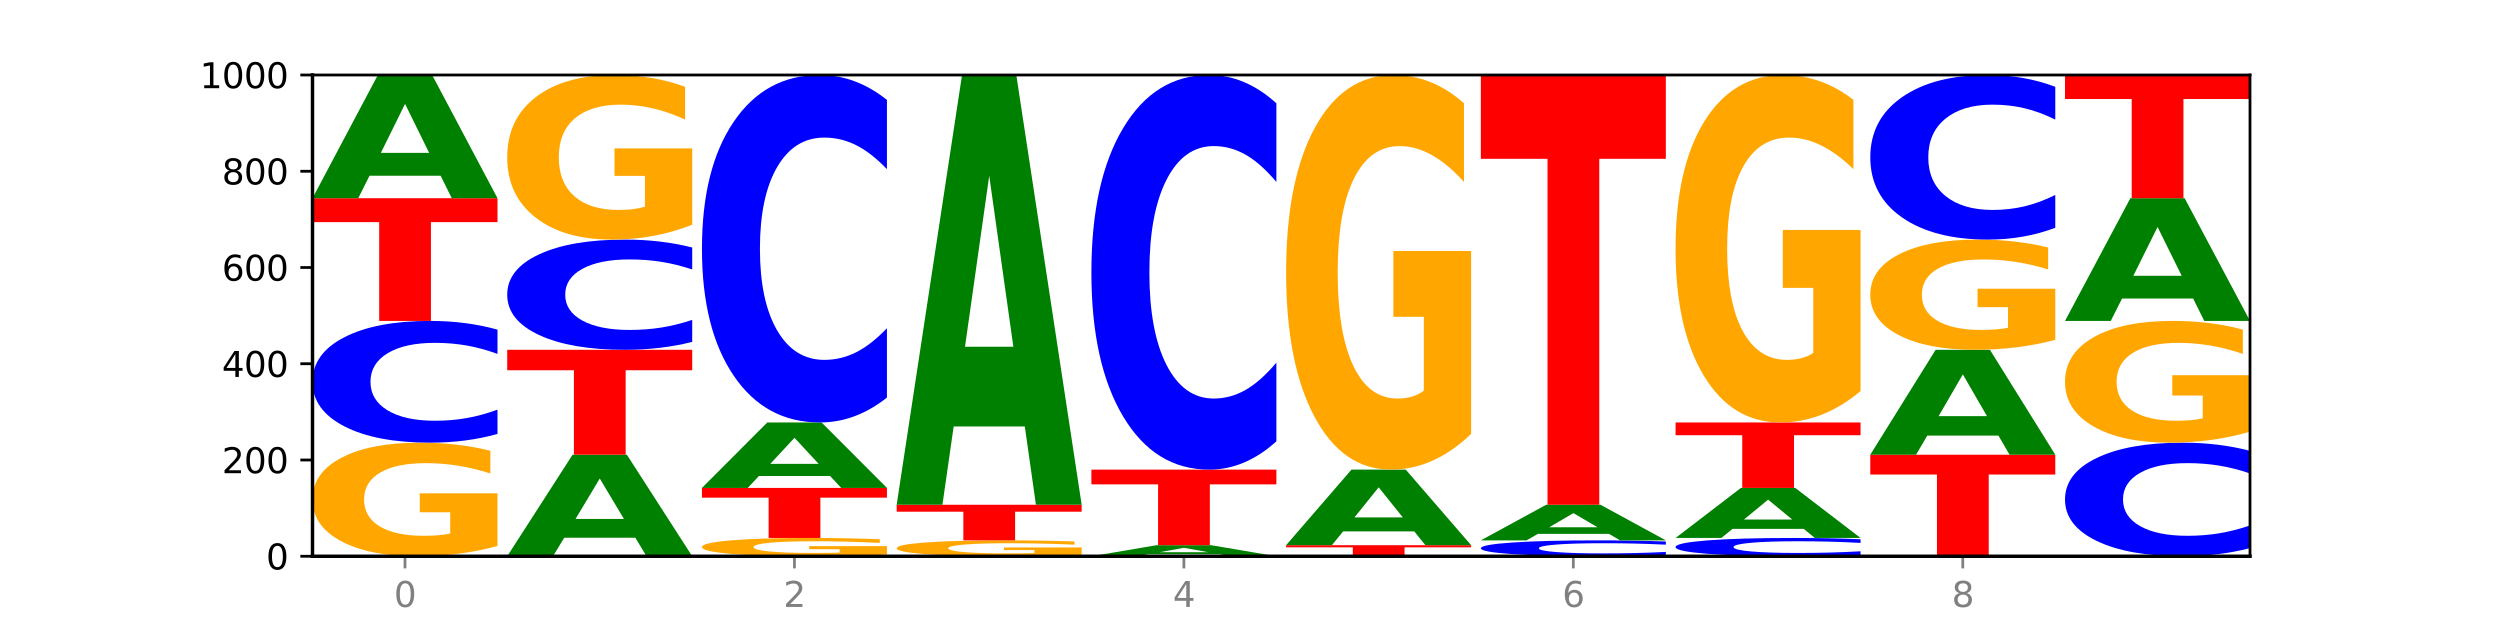
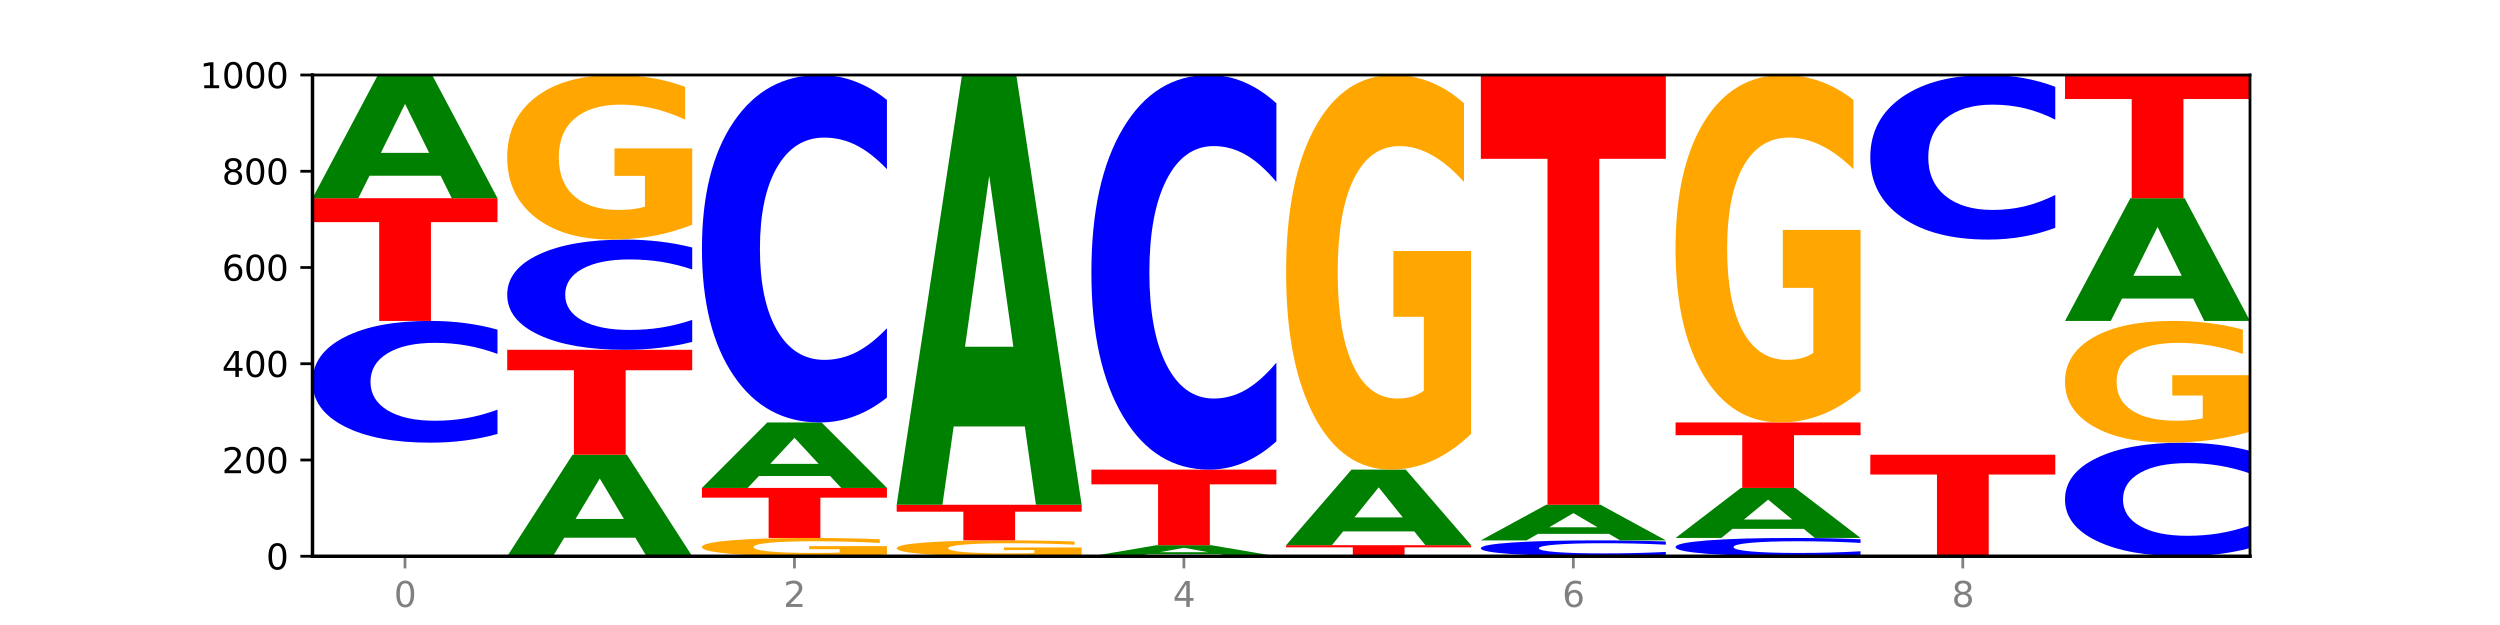
<svg xmlns="http://www.w3.org/2000/svg" xmlns:xlink="http://www.w3.org/1999/xlink" width="720pt" height="180pt" viewBox="0 0 720 180" version="1.1">
  <defs>
    <style type="text/css">*{stroke-linejoin: round; stroke-linecap: butt}</style>
  </defs>
  <g id="figure_1">
    <g id="patch_1">
      <path d="M 0 180  L 720 180  L 720 0  L 0 0  z " style="fill: #ffffff" />
    </g>
    <g id="axes_1">
      <g id="patch_2">
        <path d="M 90 160.2  L 648 160.2  L 648 21.6  L 90 21.6  z " style="fill: #ffffff" />
      </g>
      <g id="line2d_1">
        <path d="M 90 160.2  L 648 160.2  " clip-path="url(#p2b9c81762f)" style="fill: none; stroke: #000000; stroke-width: 0.5; stroke-linecap: square" />
      </g>
      <g id="patch_3">
-         <path d="M 143.276 157.241  Q 137.903 158.72 132.124 159.464  Q 126.345 160.2 120.184 160.2  Q 106.262 160.2 98.131 155.795  Q 90 151.389 90 143.855  Q 90 136.234 98.274 131.862  Q 106.561 127.49 120.972 127.49  Q 126.525 127.49 131.611 128.085  Q 136.709 128.673 141.223 129.835  L 141.223 136.355  Q 136.566 134.862 131.957 134.126  Q 127.348 133.382 122.716 133.382  Q 114.143 133.382 109.498 136.099  Q 104.853 138.808 104.853 143.855  Q 104.853 148.855 109.331 151.585  Q 113.808 154.308 122.047 154.308  Q 124.292 154.308 126.214 154.153  Q 128.136 153.991 129.665 153.653  L 129.665 147.531  L 120.889 147.531  L 120.889 142.078  L 143.276 142.078  L 143.276 157.241  z " clip-path="url(#p2b9c81762f)" style="fill: #ffa600" />
-       </g>
+         </g>
      <g id="patch_4">
        <path d="M 143.276 124.977  Q 138.82 126.223 134.001 126.853  Q 129.182 127.49 123.934 127.49  Q 108.282 127.49 99.141 122.768  Q 90 118.045 90 109.968  Q 90 101.863 99.141 97.147  Q 108.282 92.425 123.934 92.425  Q 129.182 92.425 134.001 93.062  Q 138.82 93.692 143.276 94.938  L 143.276 101.928  Q 138.78 100.277 134.417 99.509  Q 130.055 98.741 125.236 98.741  Q 116.591 98.741 111.638 101.733  Q 106.698 104.717 106.698 109.968  Q 106.698 115.198 111.638 118.19  Q 116.591 121.174 125.236 121.174  Q 130.055 121.174 134.417 120.406  Q 138.78 119.631 143.276 117.98  L 143.276 124.977  z " clip-path="url(#p2b9c81762f)" style="fill: #0000ff" />
      </g>
      <g id="patch_5">
        <path d="M 90 57.082  L 143.276 57.082  L 143.276 63.974  L 124.109 63.974  L 124.109 92.425  L 109.204 92.425  L 109.204 63.974  L 90 63.974  L 90 57.082  z " clip-path="url(#p2b9c81762f)" style="fill: #ff0000" />
      </g>
      <g id="patch_6">
        <path d="M 126.905 50.618  L 106.415 50.618  L 103.18 57.082  L 90 57.082  L 108.823 21.6  L 124.454 21.6  L 143.276 57.082  L 130.107 57.082  L 126.905 50.618  z M 109.683 44.033  L 123.604 44.033  L 116.655 29.919  L 109.683 44.033  z " clip-path="url(#p2b9c81762f)" style="fill: #008000" />
      </g>
      <g id="patch_7">
        <path d="M 182.985 154.873  L 162.496 154.873  L 159.261 160.2  L 146.08 160.2  L 164.903 130.955  L 180.534 130.955  L 199.357 160.2  L 186.187 160.2  L 182.985 154.873  z M 165.764 149.445  L 179.684 149.445  L 172.735 137.812  L 165.764 149.445  z " clip-path="url(#p2b9c81762f)" style="fill: #008000" />
      </g>
      <g id="patch_8">
        <path d="M 146.08 100.741  L 199.357 100.741  L 199.357 106.633  L 180.19 106.633  L 180.19 130.955  L 165.285 130.955  L 165.285 106.633  L 146.08 106.633  L 146.08 100.741  z " clip-path="url(#p2b9c81762f)" style="fill: #ff0000" />
      </g>
      <g id="patch_9">
        <path d="M 199.357 98.466  Q 194.9 99.593 190.081 100.164  Q 185.263 100.741 180.014 100.741  Q 164.363 100.741 155.222 96.466  Q 146.08 92.191 146.08 84.881  Q 146.08 77.544 155.222 73.276  Q 164.363 69.001 180.014 69.001  Q 185.263 69.001 190.081 69.578  Q 194.9 70.149 199.357 71.276  L 199.357 77.603  Q 194.86 76.108 190.498 75.413  Q 186.135 74.718 181.316 74.718  Q 172.672 74.718 167.718 77.426  Q 162.779 80.127 162.779 84.881  Q 162.779 89.614 167.718 92.322  Q 172.672 95.023 181.316 95.023  Q 186.135 95.023 190.498 94.328  Q 194.86 93.627 199.357 92.132  L 199.357 98.466  z " clip-path="url(#p2b9c81762f)" style="fill: #0000ff" />
      </g>
      <g id="patch_10">
        <path d="M 199.357 64.712  Q 193.984 66.857 188.205 67.934  Q 182.426 69.001 176.265 69.001  Q 162.343 69.001 154.212 62.617  Q 146.08 56.233 146.08 45.315  Q 146.08 34.27 154.355 27.935  Q 162.641 21.6 177.053 21.6  Q 182.605 21.6 187.691 22.462  Q 192.79 23.314 197.303 24.998  L 197.303 34.447  Q 192.646 32.283 188.038 31.215  Q 183.429 30.138 178.796 30.138  Q 170.223 30.138 165.578 34.075  Q 160.934 38.001 160.934 45.315  Q 160.934 52.561 165.411 56.517  Q 169.889 60.463 178.127 60.463  Q 180.372 60.463 182.294 60.238  Q 184.217 60.003 185.745 59.513  L 185.745 50.642  L 176.969 50.642  L 176.969 42.74  L 199.357 42.74  L 199.357 64.712  z " clip-path="url(#p2b9c81762f)" style="fill: #ffa600" />
      </g>
      <g id="patch_11">
        <path d="M 255.437 159.723  Q 250.064 159.962 244.285 160.081  Q 238.506 160.2 232.345 160.2  Q 218.423 160.2 210.292 159.491  Q 202.161 158.781 202.161 157.568  Q 202.161 156.341 210.435 155.637  Q 218.722 154.933 233.133 154.933  Q 238.685 154.933 243.772 155.029  Q 248.87 155.124 253.384 155.311  L 253.384 156.361  Q 248.727 156.12 244.118 156.002  Q 239.509 155.882 234.876 155.882  Q 226.304 155.882 221.659 156.319  Q 217.014 156.756 217.014 157.568  Q 217.014 158.373 221.492 158.813  Q 225.969 159.251 234.208 159.251  Q 236.453 159.251 238.375 159.226  Q 240.297 159.2 241.826 159.146  L 241.826 158.16  L 233.05 158.16  L 233.05 157.282  L 255.437 157.282  L 255.437 159.723  z " clip-path="url(#p2b9c81762f)" style="fill: #ffa600" />
      </g>
      <g id="patch_12">
        <path d="M 202.161 140.519  L 255.437 140.519  L 255.437 143.33  L 236.27 143.33  L 236.27 154.933  L 221.365 154.933  L 221.365 143.33  L 202.161 143.33  L 202.161 140.519  z " clip-path="url(#p2b9c81762f)" style="fill: #ff0000" />
      </g>
      <g id="patch_13">
        <path d="M 239.065 137.085  L 218.576 137.085  L 215.341 140.519  L 202.161 140.519  L 220.983 121.669  L 236.615 121.669  L 255.437 140.519  L 242.268 140.519  L 239.065 137.085  z M 221.844 133.587  L 235.765 133.587  L 228.815 126.089  L 221.844 133.587  z " clip-path="url(#p2b9c81762f)" style="fill: #008000" />
      </g>
      <g id="patch_14">
        <path d="M 255.437 114.496  Q 250.981 118.052 246.162 119.85  Q 241.343 121.669 236.094 121.669  Q 220.443 121.669 211.302 108.192  Q 202.161 94.714 202.161 71.666  Q 202.161 48.535 211.302 35.078  Q 220.443 21.6 236.094 21.6  Q 241.343 21.6 246.162 23.419  Q 250.981 25.217 255.437 28.773  L 255.437 48.721  Q 250.94 44.008 246.578 41.816  Q 242.215 39.625 237.397 39.625  Q 228.752 39.625 223.799 48.162  Q 218.859 56.679 218.859 71.666  Q 218.859 86.59 223.799 95.127  Q 228.752 103.644 237.397 103.644  Q 242.215 103.644 246.578 101.453  Q 250.94 99.241 255.437 94.528  L 255.437 114.496  z " clip-path="url(#p2b9c81762f)" style="fill: #0000ff" />
      </g>
      <g id="patch_15">
        <path d="M 311.518 159.786  Q 306.145 159.993 300.366 160.097  Q 294.587 160.2 288.426 160.2  Q 274.504 160.2 266.372 159.584  Q 258.241 158.968 258.241 157.915  Q 258.241 156.849 266.516 156.237  Q 274.802 155.626 289.214 155.626  Q 294.766 155.626 299.852 155.709  Q 304.951 155.792 309.464 155.954  L 309.464 156.866  Q 304.807 156.657 300.198 156.554  Q 295.59 156.45 290.957 156.45  Q 282.384 156.45 277.739 156.83  Q 273.095 157.209 273.095 157.915  Q 273.095 158.614 277.572 158.995  Q 282.05 159.376 290.288 159.376  Q 292.533 159.376 294.455 159.354  Q 296.378 159.332 297.906 159.284  L 297.906 158.428  L 289.13 158.428  L 289.13 157.666  L 311.518 157.666  L 311.518 159.786  z " clip-path="url(#p2b9c81762f)" style="fill: #ffa600" />
      </g>
      <g id="patch_16">
        <path d="M 258.241 145.37  L 311.518 145.37  L 311.518 147.37  L 292.35 147.37  L 292.35 155.626  L 277.445 155.626  L 277.445 147.37  L 258.241 147.37  L 258.241 145.37  z " clip-path="url(#p2b9c81762f)" style="fill: #ff0000" />
      </g>
      <g id="patch_17">
        <path d="M 295.146 122.823  L 274.657 122.823  L 271.421 145.37  L 258.241 145.37  L 277.064 21.6  L 292.695 21.6  L 311.518 145.37  L 298.348 145.37  L 295.146 122.823  z M 277.924 99.851  L 291.845 99.851  L 284.896 50.619  L 277.924 99.851  z " clip-path="url(#p2b9c81762f)" style="fill: #008000" />
      </g>
      <g id="patch_18">
        <path d="M 351.226 159.619  L 330.737 159.619  L 327.502 160.2  L 314.322 160.2  L 333.144 157.012  L 348.775 157.012  L 367.598 160.2  L 354.429 160.2  L 351.226 159.619  z M 334.005 159.028  L 347.926 159.028  L 340.976 157.76  L 334.005 159.028  z " clip-path="url(#p2b9c81762f)" style="fill: #008000" />
      </g>
      <g id="patch_19">
        <path d="M 314.322 135.252  L 367.598 135.252  L 367.598 139.496  L 348.431 139.496  L 348.431 157.012  L 333.526 157.012  L 333.526 139.496  L 314.322 139.496  L 314.322 135.252  z " clip-path="url(#p2b9c81762f)" style="fill: #ff0000" />
      </g>
      <g id="patch_20">
        <path d="M 367.598 127.105  Q 363.142 131.144 358.323 133.186  Q 353.504 135.252 348.255 135.252  Q 332.604 135.252 323.463 119.945  Q 314.322 104.638 314.322 78.461  Q 314.322 52.19 323.463 36.907  Q 332.604 21.6 348.255 21.6  Q 353.504 21.6 358.323 23.666  Q 363.142 25.708 367.598 29.747  L 367.598 52.402  Q 363.101 47.049 358.739 44.56  Q 354.376 42.072 349.557 42.072  Q 340.913 42.072 335.96 51.768  Q 331.02 61.44 331.02 78.461  Q 331.02 95.412 335.96 105.108  Q 340.913 114.78 349.557 114.78  Q 354.376 114.78 358.739 112.292  Q 363.101 109.779 367.598 104.427  L 367.598 127.105  z " clip-path="url(#p2b9c81762f)" style="fill: #0000ff" />
      </g>
      <g id="patch_21">
        <path d="M 370.402 157.012  L 423.678 157.012  L 423.678 157.634  L 404.511 157.634  L 404.511 160.2  L 389.606 160.2  L 389.606 157.634  L 370.402 157.634  L 370.402 157.012  z " clip-path="url(#p2b9c81762f)" style="fill: #ff0000" />
      </g>
      <g id="patch_22">
        <path d="M 407.307 153.048  L 386.817 153.048  L 383.582 157.012  L 370.402 157.012  L 389.225 135.252  L 404.856 135.252  L 423.678 157.012  L 410.509 157.012  L 407.307 153.048  z M 390.085 149.01  L 404.006 149.01  L 397.057 140.354  L 390.085 149.01  z " clip-path="url(#p2b9c81762f)" style="fill: #008000" />
      </g>
      <g id="patch_23">
        <path d="M 423.678 124.969  Q 418.305 130.111 412.526 132.693  Q 406.747 135.252 400.586 135.252  Q 386.664 135.252 378.533 119.945  Q 370.402 104.638 370.402 78.461  Q 370.402 51.979 378.676 36.79  Q 386.963 21.6 401.374 21.6  Q 406.927 21.6 412.013 23.666  Q 417.111 25.708 421.625 29.747  L 421.625 52.402  Q 416.968 47.213 412.359 44.654  Q 407.75 42.072 403.118 42.072  Q 394.545 42.072 389.9 51.51  Q 385.255 60.924 385.255 78.461  Q 385.255 95.834 389.733 105.319  Q 394.21 114.78 402.449 114.78  Q 404.694 114.78 406.616 114.24  Q 408.538 113.677 410.067 112.503  L 410.067 91.233  L 401.291 91.233  L 401.291 72.287  L 423.678 72.287  L 423.678 124.969  z " clip-path="url(#p2b9c81762f)" style="fill: #ffa600" />
      </g>
      <g id="patch_24">
        <path d="M 479.759 159.872  Q 475.302 160.035 470.483 160.117  Q 465.665 160.2 460.416 160.2  Q 444.765 160.2 435.624 159.584  Q 426.482 158.968 426.482 157.915  Q 426.482 156.857 435.624 156.242  Q 444.765 155.626 460.416 155.626  Q 465.665 155.626 470.483 155.709  Q 475.302 155.792 479.759 155.954  L 479.759 156.866  Q 475.262 156.65 470.9 156.55  Q 466.537 156.45 461.718 156.45  Q 453.074 156.45 448.12 156.84  Q 443.181 157.23 443.181 157.915  Q 443.181 158.597 448.12 158.987  Q 453.074 159.376 461.718 159.376  Q 466.537 159.376 470.9 159.276  Q 475.262 159.175 479.759 158.959  L 479.759 159.872  z " clip-path="url(#p2b9c81762f)" style="fill: #0000ff" />
      </g>
      <g id="patch_25">
        <path d="M 463.387 153.758  L 442.898 153.758  L 439.663 155.626  L 426.482 155.626  L 445.305 145.37  L 460.936 145.37  L 479.759 155.626  L 466.589 155.626  L 463.387 153.758  z M 446.166 151.854  L 460.087 151.854  L 453.137 147.775  L 446.166 151.854  z " clip-path="url(#p2b9c81762f)" style="fill: #008000" />
      </g>
      <g id="patch_26">
        <path d="M 426.482 21.6  L 479.759 21.6  L 479.759 45.739  L 460.592 45.739  L 460.592 145.37  L 445.687 145.37  L 445.687 45.739  L 426.482 45.739  L 426.482 21.6  z " clip-path="url(#p2b9c81762f)" style="fill: #ff0000" />
      </g>
      <g id="patch_27">
        <path d="M 535.839 159.822  Q 531.383 160.01 526.564 160.104  Q 521.745 160.2 516.496 160.2  Q 500.845 160.2 491.704 159.491  Q 482.563 158.781 482.563 157.568  Q 482.563 156.351 491.704 155.643  Q 500.845 154.933 516.496 154.933  Q 521.745 154.933 526.564 155.029  Q 531.383 155.124 535.839 155.311  L 535.839 156.361  Q 531.342 156.113 526.98 155.997  Q 522.617 155.882 517.799 155.882  Q 509.154 155.882 504.201 156.331  Q 499.261 156.779 499.261 157.568  Q 499.261 158.354 504.201 158.803  Q 509.154 159.251 517.799 159.251  Q 522.617 159.251 526.98 159.136  Q 531.342 159.02 535.839 158.772  L 535.839 159.822  z " clip-path="url(#p2b9c81762f)" style="fill: #0000ff" />
      </g>
      <g id="patch_28">
        <path d="M 519.467 152.307  L 498.978 152.307  L 495.743 154.933  L 482.563 154.933  L 501.385 140.519  L 517.017 140.519  L 535.839 154.933  L 522.67 154.933  L 519.467 152.307  z M 502.246 149.632  L 516.167 149.632  L 509.217 143.898  L 502.246 149.632  z " clip-path="url(#p2b9c81762f)" style="fill: #008000" />
      </g>
      <g id="patch_29">
        <path d="M 482.563 121.669  L 535.839 121.669  L 535.839 125.345  L 516.672 125.345  L 516.672 140.519  L 501.767 140.519  L 501.767 125.345  L 482.563 125.345  L 482.563 121.669  z " clip-path="url(#p2b9c81762f)" style="fill: #ff0000" />
      </g>
      <g id="patch_30">
        <path d="M 535.839 112.615  Q 530.466 117.142 524.687 119.416  Q 518.908 121.669 512.747 121.669  Q 498.825 121.669 490.694 108.192  Q 482.563 94.714 482.563 71.666  Q 482.563 48.349 490.837 34.974  Q 499.124 21.6 513.535 21.6  Q 519.087 21.6 524.174 23.419  Q 529.272 25.217 533.786 28.773  L 533.786 48.721  Q 529.129 44.152 524.52 41.899  Q 519.911 39.625 515.278 39.625  Q 506.706 39.625 502.061 47.935  Q 497.416 56.224 497.416 71.666  Q 497.416 86.962 501.894 95.313  Q 506.371 103.644 514.61 103.644  Q 516.855 103.644 518.777 103.168  Q 520.699 102.672 522.228 101.639  L 522.228 82.911  L 513.452 82.911  L 513.452 66.229  L 535.839 66.229  L 535.839 112.615  z " clip-path="url(#p2b9c81762f)" style="fill: #ffa600" />
      </g>
      <g id="patch_31">
        <path d="M 538.643 130.955  L 591.92 130.955  L 591.92 136.659  L 572.752 136.659  L 572.752 160.2  L 557.847 160.2  L 557.847 136.659  L 538.643 136.659  L 538.643 130.955  z " clip-path="url(#p2b9c81762f)" style="fill: #ff0000" />
      </g>
      <g id="patch_32">
-         <path d="M 575.548 125.451  L 555.059 125.451  L 551.823 130.955  L 538.643 130.955  L 557.466 100.741  L 573.097 100.741  L 591.92 130.955  L 578.75 130.955  L 575.548 125.451  z M 558.326 119.843  L 572.247 119.843  L 565.298 107.825  L 558.326 119.843  z " clip-path="url(#p2b9c81762f)" style="fill: #008000" />
-       </g>
+         </g>
      <g id="patch_33">
-         <path d="M 591.92 97.869  Q 586.547 99.305 580.768 100.026  Q 574.989 100.741 568.828 100.741  Q 554.906 100.741 546.774 96.466  Q 538.643 92.191 538.643 84.881  Q 538.643 77.485 546.918 73.243  Q 555.204 69.001 569.616 69.001  Q 575.168 69.001 580.254 69.578  Q 585.353 70.149 589.866 71.276  L 589.866 77.603  Q 585.209 76.154 580.6 75.44  Q 575.992 74.718 571.359 74.718  Q 562.786 74.718 558.141 77.354  Q 553.497 79.983 553.497 84.881  Q 553.497 89.732 557.974 92.381  Q 562.452 95.023 570.69 95.023  Q 572.935 95.023 574.857 94.873  Q 576.78 94.715 578.308 94.387  L 578.308 88.447  L 569.532 88.447  L 569.532 83.156  L 591.92 83.156  L 591.92 97.869  z " clip-path="url(#p2b9c81762f)" style="fill: #ffa600" />
-       </g>
+         </g>
      <g id="patch_34">
        <path d="M 591.92 65.604  Q 587.463 67.288 582.644 68.14  Q 577.825 69.001 572.577 69.001  Q 556.926 69.001 547.784 62.617  Q 538.643 56.233 538.643 45.315  Q 538.643 34.358 547.784 27.984  Q 556.926 21.6 572.577 21.6  Q 577.825 21.6 582.644 22.462  Q 587.463 23.314 591.92 24.998  L 591.92 34.447  Q 587.423 32.214 583.06 31.176  Q 578.698 30.138 573.879 30.138  Q 565.234 30.138 560.281 34.182  Q 555.342 38.216 555.342 45.315  Q 555.342 52.385 560.281 56.429  Q 565.234 60.463 573.879 60.463  Q 578.698 60.463 583.06 59.425  Q 587.423 58.377 591.92 56.145  L 591.92 65.604  z " clip-path="url(#p2b9c81762f)" style="fill: #0000ff" />
      </g>
      <g id="patch_35">
        <path d="M 648 157.855  Q 643.544 159.018 638.725 159.605  Q 633.906 160.2 628.657 160.2  Q 613.006 160.2 603.865 155.795  Q 594.724 151.389 594.724 143.855  Q 594.724 136.294 603.865 131.896  Q 613.006 127.49 628.657 127.49  Q 633.906 127.49 638.725 128.085  Q 643.544 128.673 648 129.835  L 648 136.355  Q 643.503 134.815 639.141 134.099  Q 634.778 133.382 629.959 133.382  Q 621.315 133.382 616.362 136.173  Q 611.422 138.957 611.422 143.855  Q 611.422 148.734 616.362 151.524  Q 621.315 154.308 629.959 154.308  Q 634.778 154.308 639.141 153.592  Q 643.503 152.869 648 151.328  L 648 157.855  z " clip-path="url(#p2b9c81762f)" style="fill: #0000ff" />
      </g>
      <g id="patch_36">
        <path d="M 648 124.318  Q 642.627 125.904 636.848 126.701  Q 631.069 127.49 624.908 127.49  Q 610.986 127.49 602.855 122.768  Q 594.724 118.045 594.724 109.968  Q 594.724 101.798 602.998 97.111  Q 611.284 92.425 625.696 92.425  Q 631.248 92.425 636.335 93.062  Q 641.433 93.692 645.946 94.938  L 645.946 101.928  Q 641.29 100.327 636.681 99.538  Q 632.072 98.741 627.439 98.741  Q 618.866 98.741 614.222 101.653  Q 609.577 104.557 609.577 109.968  Q 609.577 115.329 614.055 118.255  Q 618.532 121.174 626.771 121.174  Q 629.015 121.174 630.938 121.007  Q 632.86 120.834 634.388 120.471  L 634.388 113.909  L 625.612 113.909  L 625.612 108.063  L 648 108.063  L 648 124.318  z " clip-path="url(#p2b9c81762f)" style="fill: #ffa600" />
      </g>
      <g id="patch_37">
        <path d="M 631.628 85.986  L 611.139 85.986  L 607.904 92.425  L 594.724 92.425  L 613.546 57.082  L 629.177 57.082  L 648 92.425  L 634.831 92.425  L 631.628 85.986  z M 614.407 79.427  L 628.328 79.427  L 621.378 65.368  L 614.407 79.427  z " clip-path="url(#p2b9c81762f)" style="fill: #008000" />
      </g>
      <g id="patch_38">
        <path d="M 594.724 21.6  L 648 21.6  L 648 28.52  L 628.833 28.52  L 628.833 57.082  L 613.928 57.082  L 613.928 28.52  L 594.724 28.52  L 594.724 21.6  z " clip-path="url(#p2b9c81762f)" style="fill: #ff0000" />
      </g>
      <g id="matplotlib.axis_1">
        <g id="xtick_1">
          <g id="line2d_2">
            <defs>
              <path id="m26c305406a" d="M 0 0  L 0 3.5  " style="stroke: #808080; stroke-width: 0.8" />
            </defs>
            <g>
              <use xlink:href="#m26c305406a" x="116.638" y="160.2" style="fill: #808080; stroke: #808080; stroke-width: 0.8" />
            </g>
          </g>
          <g id="text_1">
            <g style="fill: #808080" transform="translate(113.457 174.798) scale(0.1 -0.1)">
              <defs>
                <path id="DejaVuSans-30" d="M 2034 4250  Q 1547 4250 1301 3770  Q 1056 3291 1056 2328  Q 1056 1369 1301 889  Q 1547 409 2034 409  Q 2525 409 2770 889  Q 3016 1369 3016 2328  Q 3016 3291 2770 3770  Q 2525 4250 2034 4250  z M 2034 4750  Q 2819 4750 3233 4129  Q 3647 3509 3647 2328  Q 3647 1150 3233 529  Q 2819 -91 2034 -91  Q 1250 -91 836 529  Q 422 1150 422 2328  Q 422 3509 836 4129  Q 1250 4750 2034 4750  z " transform="scale(0.016)" />
              </defs>
              <use xlink:href="#DejaVuSans-30" />
            </g>
          </g>
        </g>
        <g id="xtick_2">
          <g id="line2d_3">
            <g>
              <use xlink:href="#m26c305406a" x="228.799" y="160.2" style="fill: #808080; stroke: #808080; stroke-width: 0.8" />
            </g>
          </g>
          <g id="text_2">
            <g style="fill: #808080" transform="translate(225.618 174.798) scale(0.1 -0.1)">
              <defs>
                <path id="DejaVuSans-32" d="M 1228 531  L 3431 531  L 3431 0  L 469 0  L 469 531  Q 828 903 1448 1529  Q 2069 2156 2228 2338  Q 2531 2678 2651 2914  Q 2772 3150 2772 3378  Q 2772 3750 2511 3984  Q 2250 4219 1831 4219  Q 1534 4219 1204 4116  Q 875 4013 500 3803  L 500 4441  Q 881 4594 1212 4672  Q 1544 4750 1819 4750  Q 2544 4750 2975 4387  Q 3406 4025 3406 3419  Q 3406 3131 3298 2873  Q 3191 2616 2906 2266  Q 2828 2175 2409 1742  Q 1991 1309 1228 531  z " transform="scale(0.016)" />
              </defs>
              <use xlink:href="#DejaVuSans-32" />
            </g>
          </g>
        </g>
        <g id="xtick_3">
          <g id="line2d_4">
            <g>
              <use xlink:href="#m26c305406a" x="340.96" y="160.2" style="fill: #808080; stroke: #808080; stroke-width: 0.8" />
            </g>
          </g>
          <g id="text_3">
            <g style="fill: #808080" transform="translate(337.779 174.798) scale(0.1 -0.1)">
              <defs>
                <path id="DejaVuSans-34" d="M 2419 4116  L 825 1625  L 2419 1625  L 2419 4116  z M 2253 4666  L 3047 4666  L 3047 1625  L 3713 1625  L 3713 1100  L 3047 1100  L 3047 0  L 2419 0  L 2419 1100  L 313 1100  L 313 1709  L 2253 4666  z " transform="scale(0.016)" />
              </defs>
              <use xlink:href="#DejaVuSans-34" />
            </g>
          </g>
        </g>
        <g id="xtick_4">
          <g id="line2d_5">
            <g>
              <use xlink:href="#m26c305406a" x="453.121" y="160.2" style="fill: #808080; stroke: #808080; stroke-width: 0.8" />
            </g>
          </g>
          <g id="text_4">
            <g style="fill: #808080" transform="translate(449.939 174.798) scale(0.1 -0.1)">
              <defs>
                <path id="DejaVuSans-36" d="M 2113 2584  Q 1688 2584 1439 2293  Q 1191 2003 1191 1497  Q 1191 994 1439 701  Q 1688 409 2113 409  Q 2538 409 2786 701  Q 3034 994 3034 1497  Q 3034 2003 2786 2293  Q 2538 2584 2113 2584  z M 3366 4563  L 3366 3988  Q 3128 4100 2886 4159  Q 2644 4219 2406 4219  Q 1781 4219 1451 3797  Q 1122 3375 1075 2522  Q 1259 2794 1537 2939  Q 1816 3084 2150 3084  Q 2853 3084 3261 2657  Q 3669 2231 3669 1497  Q 3669 778 3244 343  Q 2819 -91 2113 -91  Q 1303 -91 875 529  Q 447 1150 447 2328  Q 447 3434 972 4092  Q 1497 4750 2381 4750  Q 2619 4750 2861 4703  Q 3103 4656 3366 4563  z " transform="scale(0.016)" />
              </defs>
              <use xlink:href="#DejaVuSans-36" />
            </g>
          </g>
        </g>
        <g id="xtick_5">
          <g id="line2d_6">
            <g>
              <use xlink:href="#m26c305406a" x="565.281" y="160.2" style="fill: #808080; stroke: #808080; stroke-width: 0.8" />
            </g>
          </g>
          <g id="text_5">
            <g style="fill: #808080" transform="translate(562.1 174.798) scale(0.1 -0.1)">
              <defs>
                <path id="DejaVuSans-38" d="M 2034 2216  Q 1584 2216 1326 1975  Q 1069 1734 1069 1313  Q 1069 891 1326 650  Q 1584 409 2034 409  Q 2484 409 2743 651  Q 3003 894 3003 1313  Q 3003 1734 2745 1975  Q 2488 2216 2034 2216  z M 1403 2484  Q 997 2584 770 2862  Q 544 3141 544 3541  Q 544 4100 942 4425  Q 1341 4750 2034 4750  Q 2731 4750 3128 4425  Q 3525 4100 3525 3541  Q 3525 3141 3298 2862  Q 3072 2584 2669 2484  Q 3125 2378 3379 2068  Q 3634 1759 3634 1313  Q 3634 634 3220 271  Q 2806 -91 2034 -91  Q 1263 -91 848 271  Q 434 634 434 1313  Q 434 1759 690 2068  Q 947 2378 1403 2484  z M 1172 3481  Q 1172 3119 1398 2916  Q 1625 2713 2034 2713  Q 2441 2713 2670 2916  Q 2900 3119 2900 3481  Q 2900 3844 2670 4047  Q 2441 4250 2034 4250  Q 1625 4250 1398 4047  Q 1172 3844 1172 3481  z " transform="scale(0.016)" />
              </defs>
              <use xlink:href="#DejaVuSans-38" />
            </g>
          </g>
        </g>
      </g>
      <g id="matplotlib.axis_2">
        <g id="ytick_1">
          <g id="line2d_7">
            <defs>
              <path id="m1ed0b54e0d" d="M 0 0  L -3.5 0  " style="stroke: #000000; stroke-width: 0.8" />
            </defs>
            <g>
              <use xlink:href="#m1ed0b54e0d" x="90" y="160.2" style="stroke: #000000; stroke-width: 0.8" />
            </g>
          </g>
          <g id="text_6">
            <g transform="translate(76.638 163.999) scale(0.1 -0.1)">
              <use xlink:href="#DejaVuSans-30" />
            </g>
          </g>
        </g>
        <g id="ytick_2">
          <g id="line2d_8">
            <g>
              <use xlink:href="#m1ed0b54e0d" x="90" y="132.48" style="stroke: #000000; stroke-width: 0.8" />
            </g>
          </g>
          <g id="text_7">
            <g transform="translate(63.913 136.279) scale(0.1 -0.1)">
              <use xlink:href="#DejaVuSans-32" />
              <use xlink:href="#DejaVuSans-30" x="63.623" />
              <use xlink:href="#DejaVuSans-30" x="127.246" />
            </g>
          </g>
        </g>
        <g id="ytick_3">
          <g id="line2d_9">
            <g>
              <use xlink:href="#m1ed0b54e0d" x="90" y="104.76" style="stroke: #000000; stroke-width: 0.8" />
            </g>
          </g>
          <g id="text_8">
            <g transform="translate(63.913 108.559) scale(0.1 -0.1)">
              <use xlink:href="#DejaVuSans-34" />
              <use xlink:href="#DejaVuSans-30" x="63.623" />
              <use xlink:href="#DejaVuSans-30" x="127.246" />
            </g>
          </g>
        </g>
        <g id="ytick_4">
          <g id="line2d_10">
            <g>
              <use xlink:href="#m1ed0b54e0d" x="90" y="77.04" style="stroke: #000000; stroke-width: 0.8" />
            </g>
          </g>
          <g id="text_9">
            <g transform="translate(63.913 80.839) scale(0.1 -0.1)">
              <use xlink:href="#DejaVuSans-36" />
              <use xlink:href="#DejaVuSans-30" x="63.623" />
              <use xlink:href="#DejaVuSans-30" x="127.246" />
            </g>
          </g>
        </g>
        <g id="ytick_5">
          <g id="line2d_11">
            <g>
              <use xlink:href="#m1ed0b54e0d" x="90" y="49.32" style="stroke: #000000; stroke-width: 0.8" />
            </g>
          </g>
          <g id="text_10">
            <g transform="translate(63.913 53.119) scale(0.1 -0.1)">
              <use xlink:href="#DejaVuSans-38" />
              <use xlink:href="#DejaVuSans-30" x="63.623" />
              <use xlink:href="#DejaVuSans-30" x="127.246" />
            </g>
          </g>
        </g>
        <g id="ytick_6">
          <g id="line2d_12">
            <g>
              <use xlink:href="#m1ed0b54e0d" x="90" y="21.6" style="stroke: #000000; stroke-width: 0.8" />
            </g>
          </g>
          <g id="text_11">
            <g transform="translate(57.55 25.399) scale(0.1 -0.1)">
              <defs>
                <path id="DejaVuSans-31" d="M 794 531  L 1825 531  L 1825 4091  L 703 3866  L 703 4441  L 1819 4666  L 2450 4666  L 2450 531  L 3481 531  L 3481 0  L 794 0  L 794 531  z " transform="scale(0.016)" />
              </defs>
              <use xlink:href="#DejaVuSans-31" />
              <use xlink:href="#DejaVuSans-30" x="63.623" />
              <use xlink:href="#DejaVuSans-30" x="127.246" />
              <use xlink:href="#DejaVuSans-30" x="190.869" />
            </g>
          </g>
        </g>
      </g>
      <g id="patch_39">
        <path d="M 90 160.2  L 90 21.6  " style="fill: none; stroke: #000000; stroke-linejoin: miter; stroke-linecap: square" />
      </g>
      <g id="patch_40">
        <path d="M 648 160.2  L 648 21.6  " style="fill: none; stroke: #000000; stroke-width: 0.8; stroke-linejoin: miter; stroke-linecap: square" />
      </g>
      <g id="patch_41">
        <path d="M 90 160.2  L 648 160.2  " style="fill: none; stroke: #000000; stroke-linejoin: miter; stroke-linecap: square" />
      </g>
      <g id="patch_42">
        <path d="M 90 21.6  L 648 21.6  " style="fill: none; stroke: #000000; stroke-width: 0.8; stroke-linejoin: miter; stroke-linecap: square" />
      </g>
    </g>
  </g>
  <defs>
    <clipPath id="p2b9c81762f">
      <rect x="90" y="21.6" width="558" height="138.6" />
    </clipPath>
  </defs>
</svg>